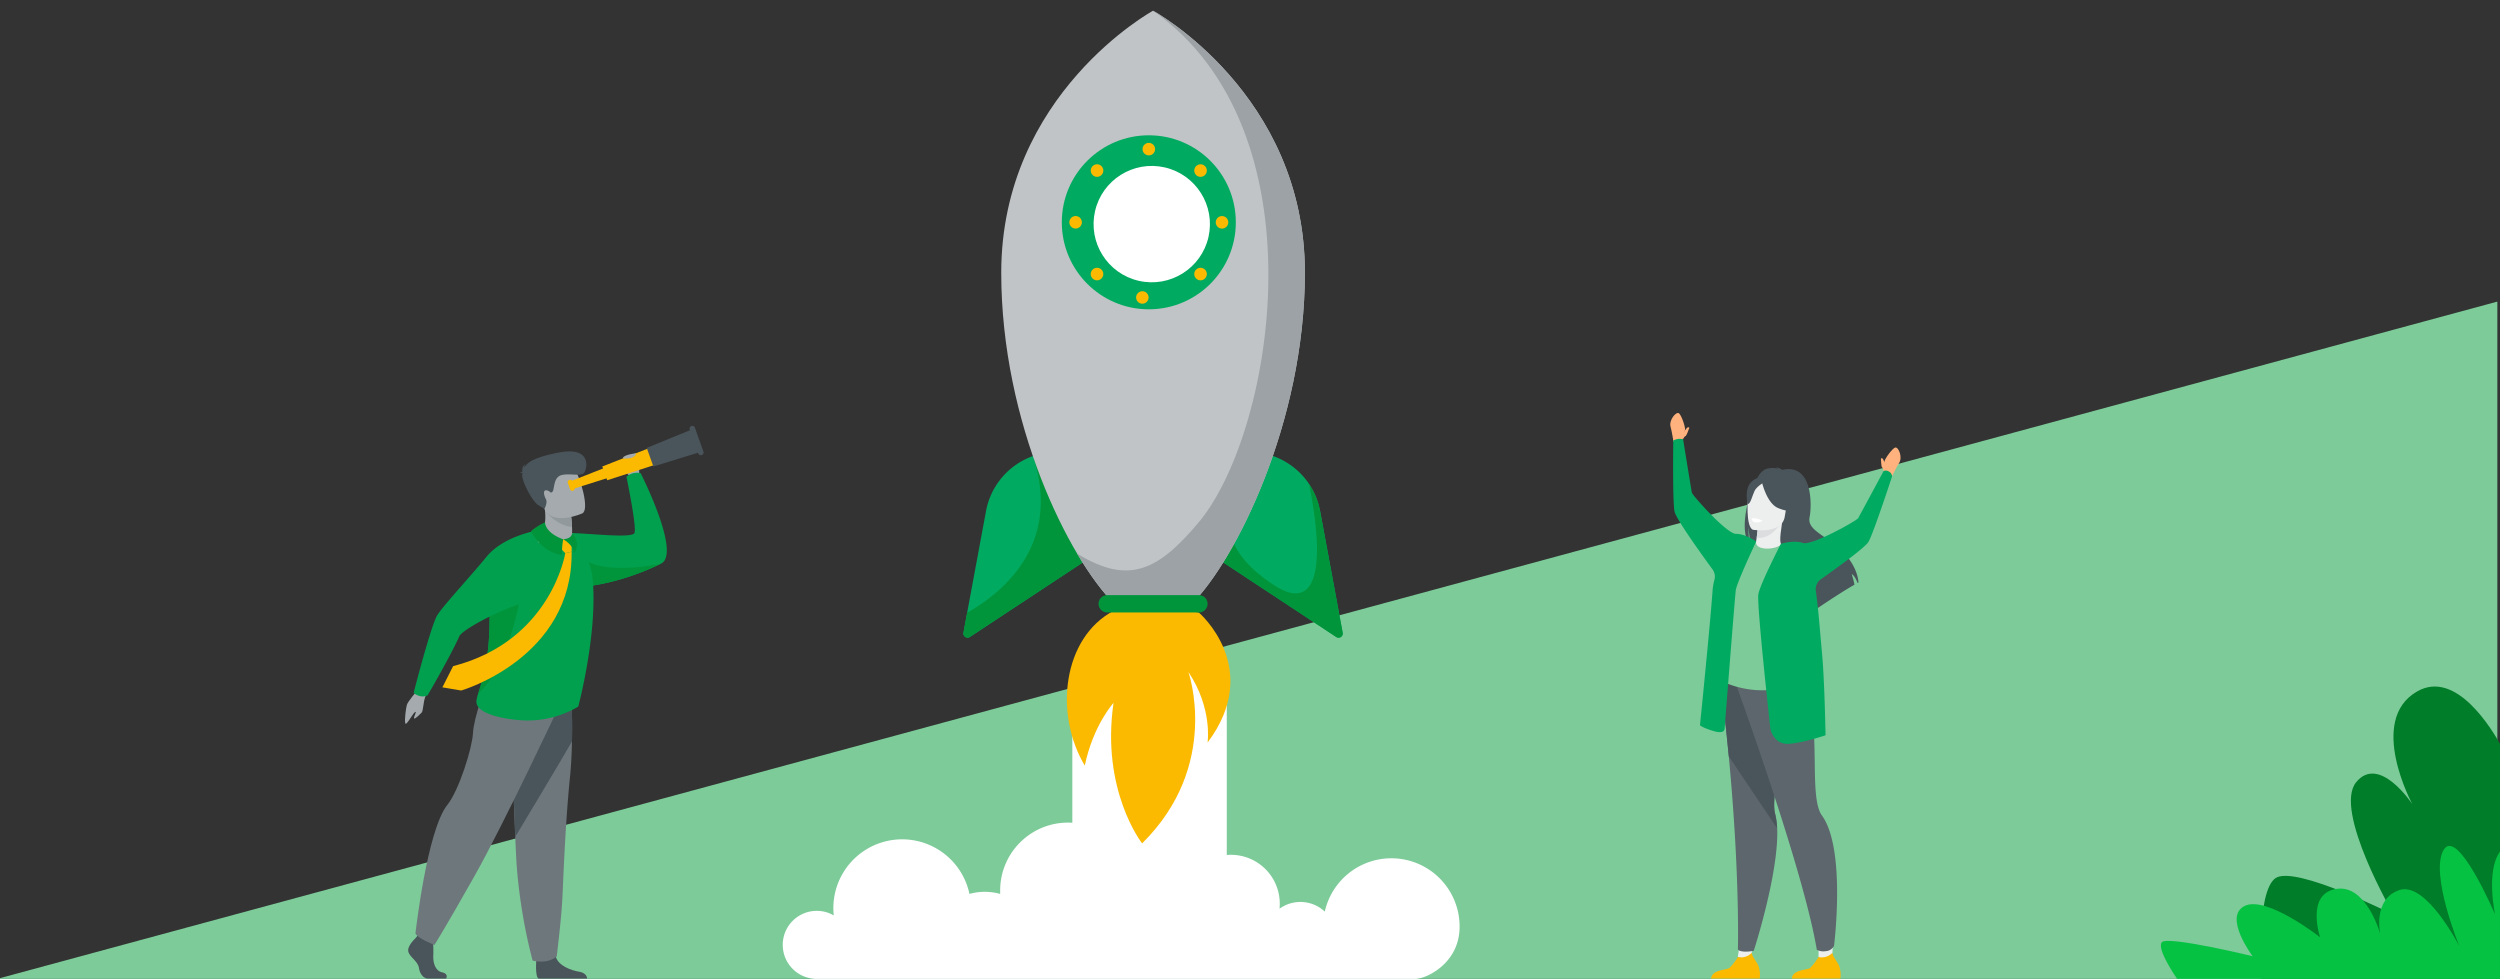
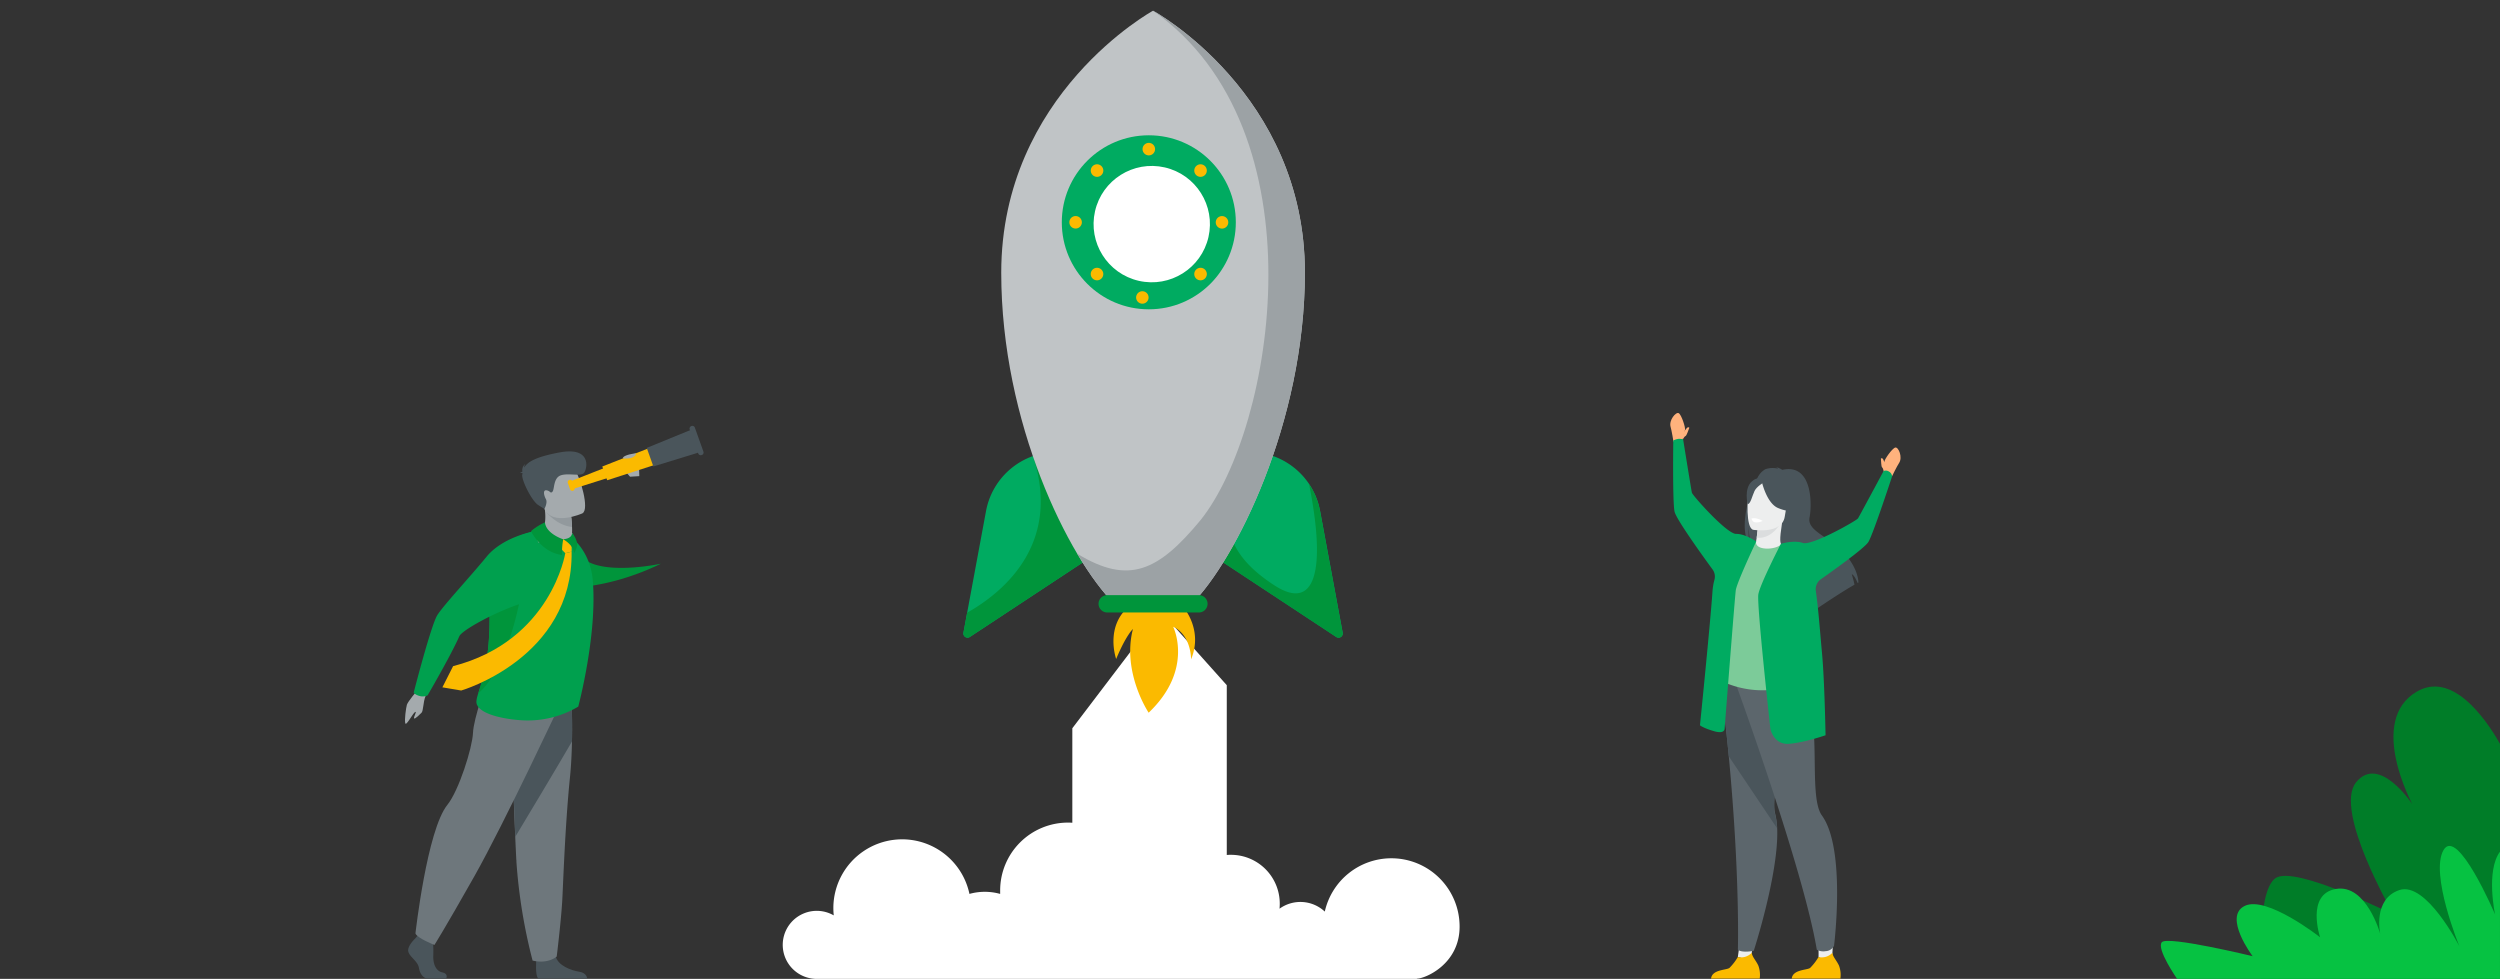
<svg xmlns="http://www.w3.org/2000/svg" id="Layer_1" data-name="Layer 1" viewBox="0 0 945 370">
  <rect x="0" y="0" width="945" height="370" fill="#333333" stroke="none" />
  <defs>
    <style>.cls-1{fill:#7ccb99;}.cls-2{fill:#007d28;}.cls-3{fill:#06c242;}.cls-4{fill:#fff;}.cls-5{fill:#edeeee;}.cls-6{fill:#fbba00;}.cls-7{fill:#5c666c;}.cls-8{fill:#4a555b;}.cls-9{fill:#ffb27d;}.cls-10{fill:#dbddde;}.cls-11{fill:#00ab61;}.cls-12{fill:#a4aaad;}.cls-13{fill:#00a04e;}.cls-14{fill:#00953b;}.cls-15{fill:#6e777c;}.cls-16{fill:#92999d;}.cls-17{fill:#c0c4c6;}.cls-18{fill:#9ca2a5;}</style>
  </defs>
-   <polygon class="cls-1" points="-1 370 944 370 944 114 -1 370" />
  <path class="cls-2" d="M860.17,331.92c7.42-5,44.71,13.94,44.71,13.94s-23-39.45-14.26-50.17S911.88,304,911.88,304s-17.19-31.65,1.73-42.6C928.44,252.8,942.05,276,945,281.16V370H854.61S852.75,336.93,860.17,331.92Z" />
  <path class="cls-3" d="M817.18,356.15c2.2-2.49,34.31,5.29,34.31,5.29s-11.26-14.93-3-19S877,354.29,877,354.29s-5.49-16.32,6-18.27,16.74,17,16.74,17-2.94-13.14,7.21-16.57,22.71,21.27,22.71,21.27-11.26-27.38-6-36.41,19.48,24.35,19.48,24.35-3.56-16.32,1.85-23.73V370H822.94S815,358.64,817.18,356.15Z" />
  <path class="cls-4" d="M525.94,324.43a25.79,25.79,0,0,0-25.17,20.15,13.49,13.49,0,0,0-17.11-1.09q.09-.94.09-1.92a18.45,18.45,0,0,0-18.45-18.45c-.53,0-1.06,0-1.58.07V259l-24.87-27.8-33.51,44.08V311q-.81-.06-1.62-.06a25.66,25.66,0,0,0-25.66,25.66c0,.44,0,.87,0,1.3a21.59,21.59,0,0,0-11.61,0,26,26,0,0,0-51.44,5.3,26.36,26.36,0,0,0,.15,2.82,12.86,12.86,0,1,0-6.49,24H535.58v-.09c3.11,0,16.15-5.44,16.15-19.69A25.79,25.79,0,0,0,525.94,324.43Z" />
  <polygon class="cls-5" points="661.76 363.02 662.84 355.28 658.32 351.51 656.9 361.75 661.76 363.02" />
  <path class="cls-6" d="M646.78,369.92h18.39a10.07,10.07,0,0,0-.52-4.92c-.92-2-2.35-3.3-2.48-4.87a5.51,5.51,0,0,1-5.27,1.62,19.81,19.81,0,0,1-3.19,4.14C652.51,366.75,647.15,366.44,646.78,369.92Z" />
  <path class="cls-7" d="M650.48,258.59c1.2,9.68,2.18,18.8,3,27.3,4.28,45.28,3.44,73,3.44,73s.31.82,3,.83a14.87,14.87,0,0,0,3-.32s9.59-29.57,8.85-46.4a26,26,0,0,0-.75-5.44c-2.3-8.61,8.5-41.54-3.24-53.8S649.92,254.16,650.48,258.59Z" />
  <path class="cls-8" d="M650.48,258.59c1.2,9.68,2.18,18.8,3,27.3L671.68,313a26,26,0,0,0-.75-5.44c-2.3-8.61,8.5-41.54-3.24-53.8S649.92,254.16,650.48,258.59Z" />
  <path class="cls-9" d="M636,166.33s.44-2.21.94-3.9c.22-.74-1.32-5.65-2.38-6.25s-3.84,2.7-3.06,5.23c.4,1.31,1.07,5.54,1.07,5.54Z" />
  <path class="cls-9" d="M636,166.33s.58-1.28,1.1-1.49,1.08-2.3,1.47-3.13c0,0-.37-.55-1,.15-.4.43-1.28,1.68-1.28,1.68Z" />
  <path class="cls-9" d="M711.91,173.76c.11.24.27.65.41,1v-.31c0-.78,2.92-5,4.11-5.28s2.89,3.7,1.39,5.89c-.76,1.13-2.64,5-2.64,5l-3.09-1.6s-.18-1.4-.62-1.75-.36-2.52-.49-3.42C711,173.32,711.5,172.9,711.91,173.76Z" />
  <path class="cls-5" d="M692.6,360.7c.26-2.48.32-9,.32-9s-6.64-2.13-6.4-.67a47.33,47.33,0,0,1,.88,10.72l2.68,1.61Z" />
  <path class="cls-7" d="M656,258.13S681.7,328.5,686.75,359a5.09,5.09,0,0,0,3.36.54,3.75,3.75,0,0,0,3.15-2s4.64-36.59-4.58-49.29c-6.33-8.72,2.73-47-12-50.12S656,258.13,656,258.13Z" />
  <path class="cls-8" d="M660.4,204.19a6.1,6.1,0,0,0,.39.86,7.07,7.07,0,0,0,.74,1.15,11.08,11.08,0,0,1-.31-1.33h0c0-.23-.07-.48-.11-.75a28.81,28.81,0,0,1-.06-5.06,28.07,28.07,0,0,0,.43,5c0,.21.08.42.13.64a11.9,11.9,0,0,0,.64,2c0,.12.1.23.16.35a52.34,52.34,0,0,1,5.85,6.56c1.44,1.85,2.89,3.87,4.26,5.9q.79,1.17,1.56,2.34h0l.62,1h0c.26.4.5.79.75,1.19.67,1.09,1.3,2.15,1.86,3.16.12.23.25.45.37.67,1.73,3.18,2.77,5.71,2.53,6.68l.32-.22.2-.14c.7-.49,2.1-1.45,3.87-2.65l.12-.36.88-2.74a6.11,6.11,0,0,1-.07,2.47c2.78-1.87,6.24-4.19,9.38-6.19h0c2.35-1.5,4.51-2.83,6.07-3.69-.21-1.39-1-3.88-1-4,.91.4,1.79,2.32,2.2,3.34l.3-.14s.17-7.84-10.08-15.24c-5.36-3.88-9.17-5.72-8.37-9.52s1.5-20.51-10.33-17.87a7.33,7.33,0,0,0-2.49-1.06,2.16,2.16,0,0,1,.92.62,8.76,8.76,0,0,0-4.83.2,7.35,7.35,0,0,0-2.93,3.17h0l-.19.32a26.86,26.86,0,0,0-1.22,2.46,41.45,41.45,0,0,0-1.87,5.17h0c-.18.6-.34,1.21-.49,1.83a.29.29,0,0,0,0,.09h0C659.39,195.39,659,200.66,660.4,204.19Z" />
  <path class="cls-5" d="M662.81,207.39s3.31,2.44,6.15,2.09c2.67-.31,4.85-3.39,4.81-3.41-1-.37-1.15-1.92-.17-8.34l-.5,0-8.51.41s-.2,2.63-.56,5.08C663.73,205.31,663.31,207.24,662.81,207.39Z" />
  <path class="cls-10" d="M664.59,198.17s-.2,2.63-.56,5.08c4.64.55,7.72-3.3,9.07-5.49Z" />
-   <path class="cls-8" d="M674.08,197a24.73,24.73,0,0,0,4.07-6.66c.76-2.28.86-11.13-8-11.17a12,12,0,0,0-5.18,1.12c-2.08,1-5.22,3.35-3.3,11.37l.42,2.67Z" />
  <path class="cls-1" d="M649.41,256.78a36.06,36.06,0,0,0,25,3.2c.16,0,11.45-1.84,11.45-1.84-.2-.53-1.66-9.25-1.85-9.74-2.46-6.36-7-40.91-10.74-42.62-1,1.05-3.71,1.77-6.06,1.56-2.71-.24-3.62-1.41-3.39-2.67-3,1.41-5.31,2.73-5.31,2.73C655.75,211.51,649.41,256.78,649.41,256.78Z" />
  <path class="cls-5" d="M662.7,200.26s10.91,1.81,11.94-5,3.12-11.18-3.81-12.62-8.68,1-9.57,3.15S659.88,199.61,662.7,200.26Z" />
  <path class="cls-8" d="M665.87,181.72s1.8,8.45,6.23,10.31,6.6.93,6.6.93a44.66,44.66,0,0,1-1-9.27S668.69,178.25,665.87,181.72Z" />
  <path class="cls-8" d="M666.51,182.48s-2.5,1.45-3.3,3.11-1.59,5.19-2.61,4.92c0,0-1.45-5.78,1.55-8.48C665.32,179.17,666.51,182.48,666.51,182.48Z" />
  <path class="cls-11" d="M632.5,166.49a7,7,0,0,1,2-.61,6.46,6.46,0,0,1,1.72.18s3.08,19.15,3.31,20.17,13.21,15.64,16.71,15.58c3.16-.05,6.91,2.39,7.61,2.86,0,0-7.37,15.56-7.73,18.49-.4,3.18-4.21,52.18-4.21,52.18s.22,2.28-4,1.05-5.32-2.23-5.32-2.23,3.91-38.58,4.73-50.58a22.41,22.41,0,0,1,.75-4.47,4.54,4.54,0,0,0-.73-3.86c-5.39-7.39-13.89-19.37-14.37-21.91C632.19,189.6,632.5,166.49,632.5,166.49Z" />
  <path class="cls-6" d="M677.28,369.92h18.38a9.94,9.94,0,0,0-.52-4.92c-.92-2-2.35-3.3-2.48-4.87a5.49,5.49,0,0,1-5.26,1.62,20.52,20.52,0,0,1-3.19,4.14C683,366.75,677.65,366.44,677.28,369.92Z" />
  <path class="cls-11" d="M664.65,224.67c.62-3.81,8.53-19.12,8.53-19.12s5-1.5,8.29-.31,20.33-8.42,20.87-9.31S712,178.05,712,178.05a2.12,2.12,0,0,1,2,.19,2.22,2.22,0,0,1,1.2,1.85s-7,21.4-8.91,24.71c-1.13,2-10.63,8.95-18,14.15a4.63,4.63,0,0,0-1.91,4.4c1,7.31,1.24,11.44,2.38,24,.94,10.41,1.3,30.58,1.3,30.58s-8.24,2.85-13.92,3.23-6.93-5.61-6.93-5.61S664,228.59,664.65,224.67Z" />
  <path class="cls-4" d="M666.27,196.89a4.82,4.82,0,0,1-2.89.54c-1.07-.16-1.32-1.43-1.32-1.43a4.19,4.19,0,0,1,1.94,0A8.18,8.18,0,0,1,666.27,196.89Z" />
  <path class="cls-12" d="M238.16,180.2s-4.4-4.43-1.75-6.31,4.26-1.28,4.73-.12.52,6.21.52,6.21Z" />
-   <path class="cls-13" d="M249.85,213.07a98.2,98.2,0,0,1-14.37,5.63,86.38,86.38,0,0,1-11.5,2.65c-.93.15-1.82.27-2.68.37-9.07,1.1-14.53.1-14.53.1s1-20.31,7.67-20.35c7.65,0,24.67,2.2,25.41-.05.84-2.54-3.06-21.21-3.06-21.21a6.11,6.11,0,0,1,5.37-1.36S257.66,209.3,249.85,213.07Z" />
  <path class="cls-14" d="M249.85,213.07a98.2,98.2,0,0,1-14.37,5.63,86.38,86.38,0,0,1-11.5,2.65c-3.79-5.82-7-11.94-1.91-9.13C231.11,217.17,249.85,213.07,249.85,213.07Z" />
  <path class="cls-8" d="M202.73,362.41s-.59,6.79.85,7.5l18.35,0s0-2.12-2.94-2.59-8.13-2.2-9-6S202.73,362.41,202.73,362.41Z" />
  <path class="cls-15" d="M216.21,280.29c-.09,4.44-.31,9-.72,13.13-2,19.52-2.68,43.1-3,47.64-.49,7.89-2.05,20.5-2.05,20.5s-3.09,2.94-9.12,1.54a204.64,204.64,0,0,1-6.11-37.28c0-.32,0-.63-.05-.95-.13-2.52-.27-5.42-.4-8.53-.92-20.88-1.92-51.89-1.92-51.89l23-5.41S216.43,269.23,216.21,280.29Z" />
  <path class="cls-8" d="M216.21,280.29c-5.84,10.07-17,28.63-21.42,36-.92-20.88-1.92-51.89-1.92-51.89l23-5.41S216.43,269.23,216.21,280.29Z" />
  <path class="cls-12" d="M157.89,260.78s-3.75,4.41-4.09,5.63-.94,5.63-.62,6.95,2.82-3.69,3.72-4.22-.68,2-.37,2.41,2.1-1.47,2.8-2.12.63-4.09,1.47-6.14S157.89,260.78,157.89,260.78Z" />
  <path class="cls-8" d="M157,354.7s-3.27,3-2.63,5.1,3.58,3.53,4,6.12,2,4,3.43,4h6.83s1.06-1.82-1.49-2.37-3.51-3.59-3.35-6.41a49.52,49.52,0,0,0-.24-6.59l-5.42-1.26Z" />
  <path class="cls-15" d="M212.27,264.92s-21.56,46.13-33,66.38-15.06,25.89-15.06,25.89-6.58-2.59-7.17-4.36c0,0,4.38-39.08,12.07-48.6,4.34-5.38,9.44-21.54,9.68-27.19S184,257.91,184,257.91Z" />
  <path class="cls-13" d="M218.58,267.1a37.41,37.41,0,0,1-20.71,5.2c-5.33-.24-15.89-1.75-17.6-6-.4-1-.11-2.26.5-4.2,1.55-5,5.19-14.62,4.09-35.88a35,35,0,0,1,.14-5.57C186.15,210.2,192.15,204,198,202c14.14-4.94,18.86,1.9,18.86,1.9s6.25,5,7.19,15.29C225.88,239.84,218.58,267.1,218.58,267.1Z" />
  <path class="cls-12" d="M202.37,204.83s7.36,1.87,13.77-1.26c0,0,1.22-.74.09-2.11a21.93,21.93,0,0,0,0-2.26,33.1,33.1,0,0,0-.27-3.64l-5-2.84-5.42-2.55a24.94,24.94,0,0,1,.52,3.5C206.75,201.67,202.37,204.83,202.37,204.83Z" />
  <path class="cls-16" d="M206.56,193.65s3.78,4.91,9.63,5.55c-.07-2.34-.38-4.71-.38-4.71l-4.94-1.77Z" />
  <path class="cls-12" d="M220.14,194.05s-11.39,5.12-14.45-1.91-6.6-11.09.54-14.65,9.74-1.5,11.34.6S223,192.54,220.14,194.05Z" />
  <path class="cls-8" d="M197.53,178.86a1.46,1.46,0,0,0-1,0,2.34,2.34,0,0,1,.95-.56,2.92,2.92,0,0,1,1.2-3,1.74,1.74,0,0,0-.49,1.42c1.12-2,4.11-4,13.43-5.72,12.28-2.25,10.36,6.51,9.05,7.84s-5.9-.15-8.74.86-2.28,5.34-3.11,6.17-.71-.28-2.21-.53-1,2-.26,3.33-.56,3.71-.56,3.71l-2.38-1.5c-2.38-1.5-6.36-9.47-6-11.49C197.46,179.23,197.49,179.05,197.53,178.86Z" />
  <polygon class="cls-6" points="235.71 178.77 216.51 184.84 215.5 181.99 234.22 174.62 235.71 178.77" />
  <polygon class="cls-6" points="250.38 174.8 229.52 181.53 227.67 176.34 248.06 168.31 250.38 174.8" />
  <polygon class="cls-8" points="264.63 170.88 246.97 176.32 244.47 169.31 261.58 162.31 264.63 170.88" />
  <path class="cls-8" d="M265.26,172h0a1,1,0,0,0,.62-1.32l-3.21-9a1,1,0,0,0-1.32-.63h0a1,1,0,0,0-.63,1.32l3.21,9A1,1,0,0,0,265.26,172Z" />
  <path class="cls-6" d="M216.65,185.48h0a.92.92,0,0,1-1.18-.56l-.83-2.33a.93.93,0,0,1,.55-1.18h0a.92.92,0,0,1,1.18.56l.83,2.34A.92.92,0,0,1,216.65,185.48Z" />
  <path class="cls-14" d="M180.77,262.12c1.55-5,5.19-14.62,4.09-35.88a35,35,0,0,1,.14-5.57h0c4.66-.4,11.77,4.63,11.77,4.63S192.39,252,180.77,262.12Z" />
  <path class="cls-13" d="M202.09,200.78s-11.94,2.05-18.16,9.65-16.24,18.32-18.61,22.07-8.94,29.29-8.94,29.29.44.82,2.25,1.3a4.26,4.26,0,0,0,3-.25s8.71-14.9,12-22.35c1.36-3.09,24.91-15.34,33.76-14.07C210.85,226.91,202.09,200.78,202.09,200.78Z" />
-   <path class="cls-12" d="M235.4,173.29s2.58.3,3.94-.54,1-1.4,1-1.4S235.52,171.84,235.4,173.29Z" />
+   <path class="cls-12" d="M235.4,173.29s2.58.3,3.94-.54,1-1.4,1-1.4S235.52,171.84,235.4,173.29" />
  <path class="cls-6" d="M213.67,209.11s-5.24,33.07-42.4,42.7l-4.05,8,7.11,1.21s42.31-12.26,41.74-52.48Z" />
  <polygon class="cls-6" points="212.86 203.83 211.15 204 211.15 206.48 213.67 209.11 216.08 208.52 216.08 205.08 214.35 203.83 212.86 203.83" />
  <path class="cls-14" d="M206,197.46a21.54,21.54,0,0,0-5.29,3.32s3.78,8,11.74,9a26.38,26.38,0,0,1,.45-5.92S206.37,201.77,206,197.46Z" />
  <path class="cls-14" d="M212.86,203.83s3.89,2.06,4.18,5.28c0,0,1.44-2.35,1.05-4a8.22,8.22,0,0,0-1.86-3.66S216.46,203.59,212.86,203.83Z" />
-   <path class="cls-6" d="M420.86,230.94c-19.05,10.13-22.55,38.75-10.82,58.46,3.24-15.39,10.87-23.7,10.87-23.7-4.82,33.18,10.81,53.1,10.81,53.1C461.66,289.23,449.21,254,449.21,254c9.23,13.81,7.25,26.69,7.25,26.69,21.19-28.19-3.28-49.14-3.28-49.14C431.72,226.73,420.86,230.94,420.86,230.94Z" />
  <path class="cls-6" d="M427.38,228.73c-10,7.65-5.47,20.37-5.47,20.37,3.74-9,6.34-11.35,6.34-11.35-4.24,16.47,5.94,31.65,5.94,31.65,17.26-16.43,9.27-32.48,9.27-32.48,6.92,3.18,6.76,12.33,6.76,12.33,4.74-11.41-3.12-20-3.12-20A128.57,128.57,0,0,0,427.38,228.73Z" />
  <path class="cls-11" d="M435.85,170.83H399.59a27.32,27.32,0,0,0-26.87,22.34l-8.54,46a1.58,1.58,0,0,0,2.42,1.6l69.25-45.68Z" />
  <path class="cls-14" d="M412.26,197.29c-3.14-14.58-21.42-23.69-21.42-23.69,9.76,31.44-10.42,49.64-25.26,58l-1.4,7.58a1.58,1.58,0,0,0,2.42,1.6l47.52-31.35A93.8,93.8,0,0,0,412.26,197.29Z" />
  <path class="cls-11" d="M435.85,170.83h36.27A27.32,27.32,0,0,1,499,193.17l8.54,46a1.58,1.58,0,0,1-2.42,1.6l-69.26-45.68Z" />
  <path class="cls-14" d="M505.11,240.81a1.58,1.58,0,0,0,2.42-1.6l-8.54-46A27.37,27.37,0,0,0,494.83,183c6.74,33.81,1.9,48-13.08,38.28S463,201.86,464.51,190.7c-6.26,4.53-10.49,9.52-13.06,14.72Z" />
  <path class="cls-17" d="M421.18,228.24h29.35c16.31-16.31,42.71-68.36,42.71-125.19,0-67.66-57.39-99-57.39-99s-57.38,31.39-57.38,99.05C378.47,159.88,404,211.07,421.18,228.24Z" />
  <path class="cls-18" d="M453.82,196.59c-16,19.33-27.1,24.62-46.62,12.72,4.83,8.16,9.67,14.62,14,18.93h29.35c16.31-16.31,42.71-68.36,42.71-125.19,0-67.66-57.39-99-57.39-99C500.22,49.27,481.76,161.66,453.82,196.59Z" />
  <circle class="cls-11" cx="434.25" cy="84.03" r="32.89" />
  <circle class="cls-6" cx="434.25" cy="56.37" r="2.37" />
  <circle class="cls-6" cx="434.25" cy="111.69" r="2.37" transform="matrix(0.38, -0.92, 0.92, 0.38, 164.04, 469.51)" />
  <circle class="cls-6" cx="406.58" cy="84.03" r="2.37" />
  <circle class="cls-6" cx="461.91" cy="84.03" r="2.37" transform="translate(208.42 479.21) rotate(-67.63)" />
  <path class="cls-6" d="M416.36,62.8a2.37,2.37,0,1,1-3.35,0A2.36,2.36,0,0,1,416.36,62.8Z" />
  <path class="cls-6" d="M455.48,101.92a2.37,2.37,0,1,0,0,3.35A2.36,2.36,0,0,0,455.48,101.92Z" />
  <path class="cls-6" d="M413,101.92a2.37,2.37,0,1,1,0,3.35A2.36,2.36,0,0,1,413,101.92Z" />
  <path class="cls-6" d="M452.13,62.8a2.37,2.37,0,1,0,3.35,0A2.36,2.36,0,0,0,452.13,62.8Z" />
  <circle class="cls-4" cx="435.33" cy="84.7" r="21.99" transform="translate(256.25 490.43) rotate(-77.19)" />
  <path class="cls-14" d="M453.18,231.52H418.53a3.28,3.28,0,0,1-3.28-3.28h0a3.28,3.28,0,0,1,3.28-3.28h34.65a3.28,3.28,0,0,1,3.28,3.28h0A3.28,3.28,0,0,1,453.18,231.52Z" />
</svg>